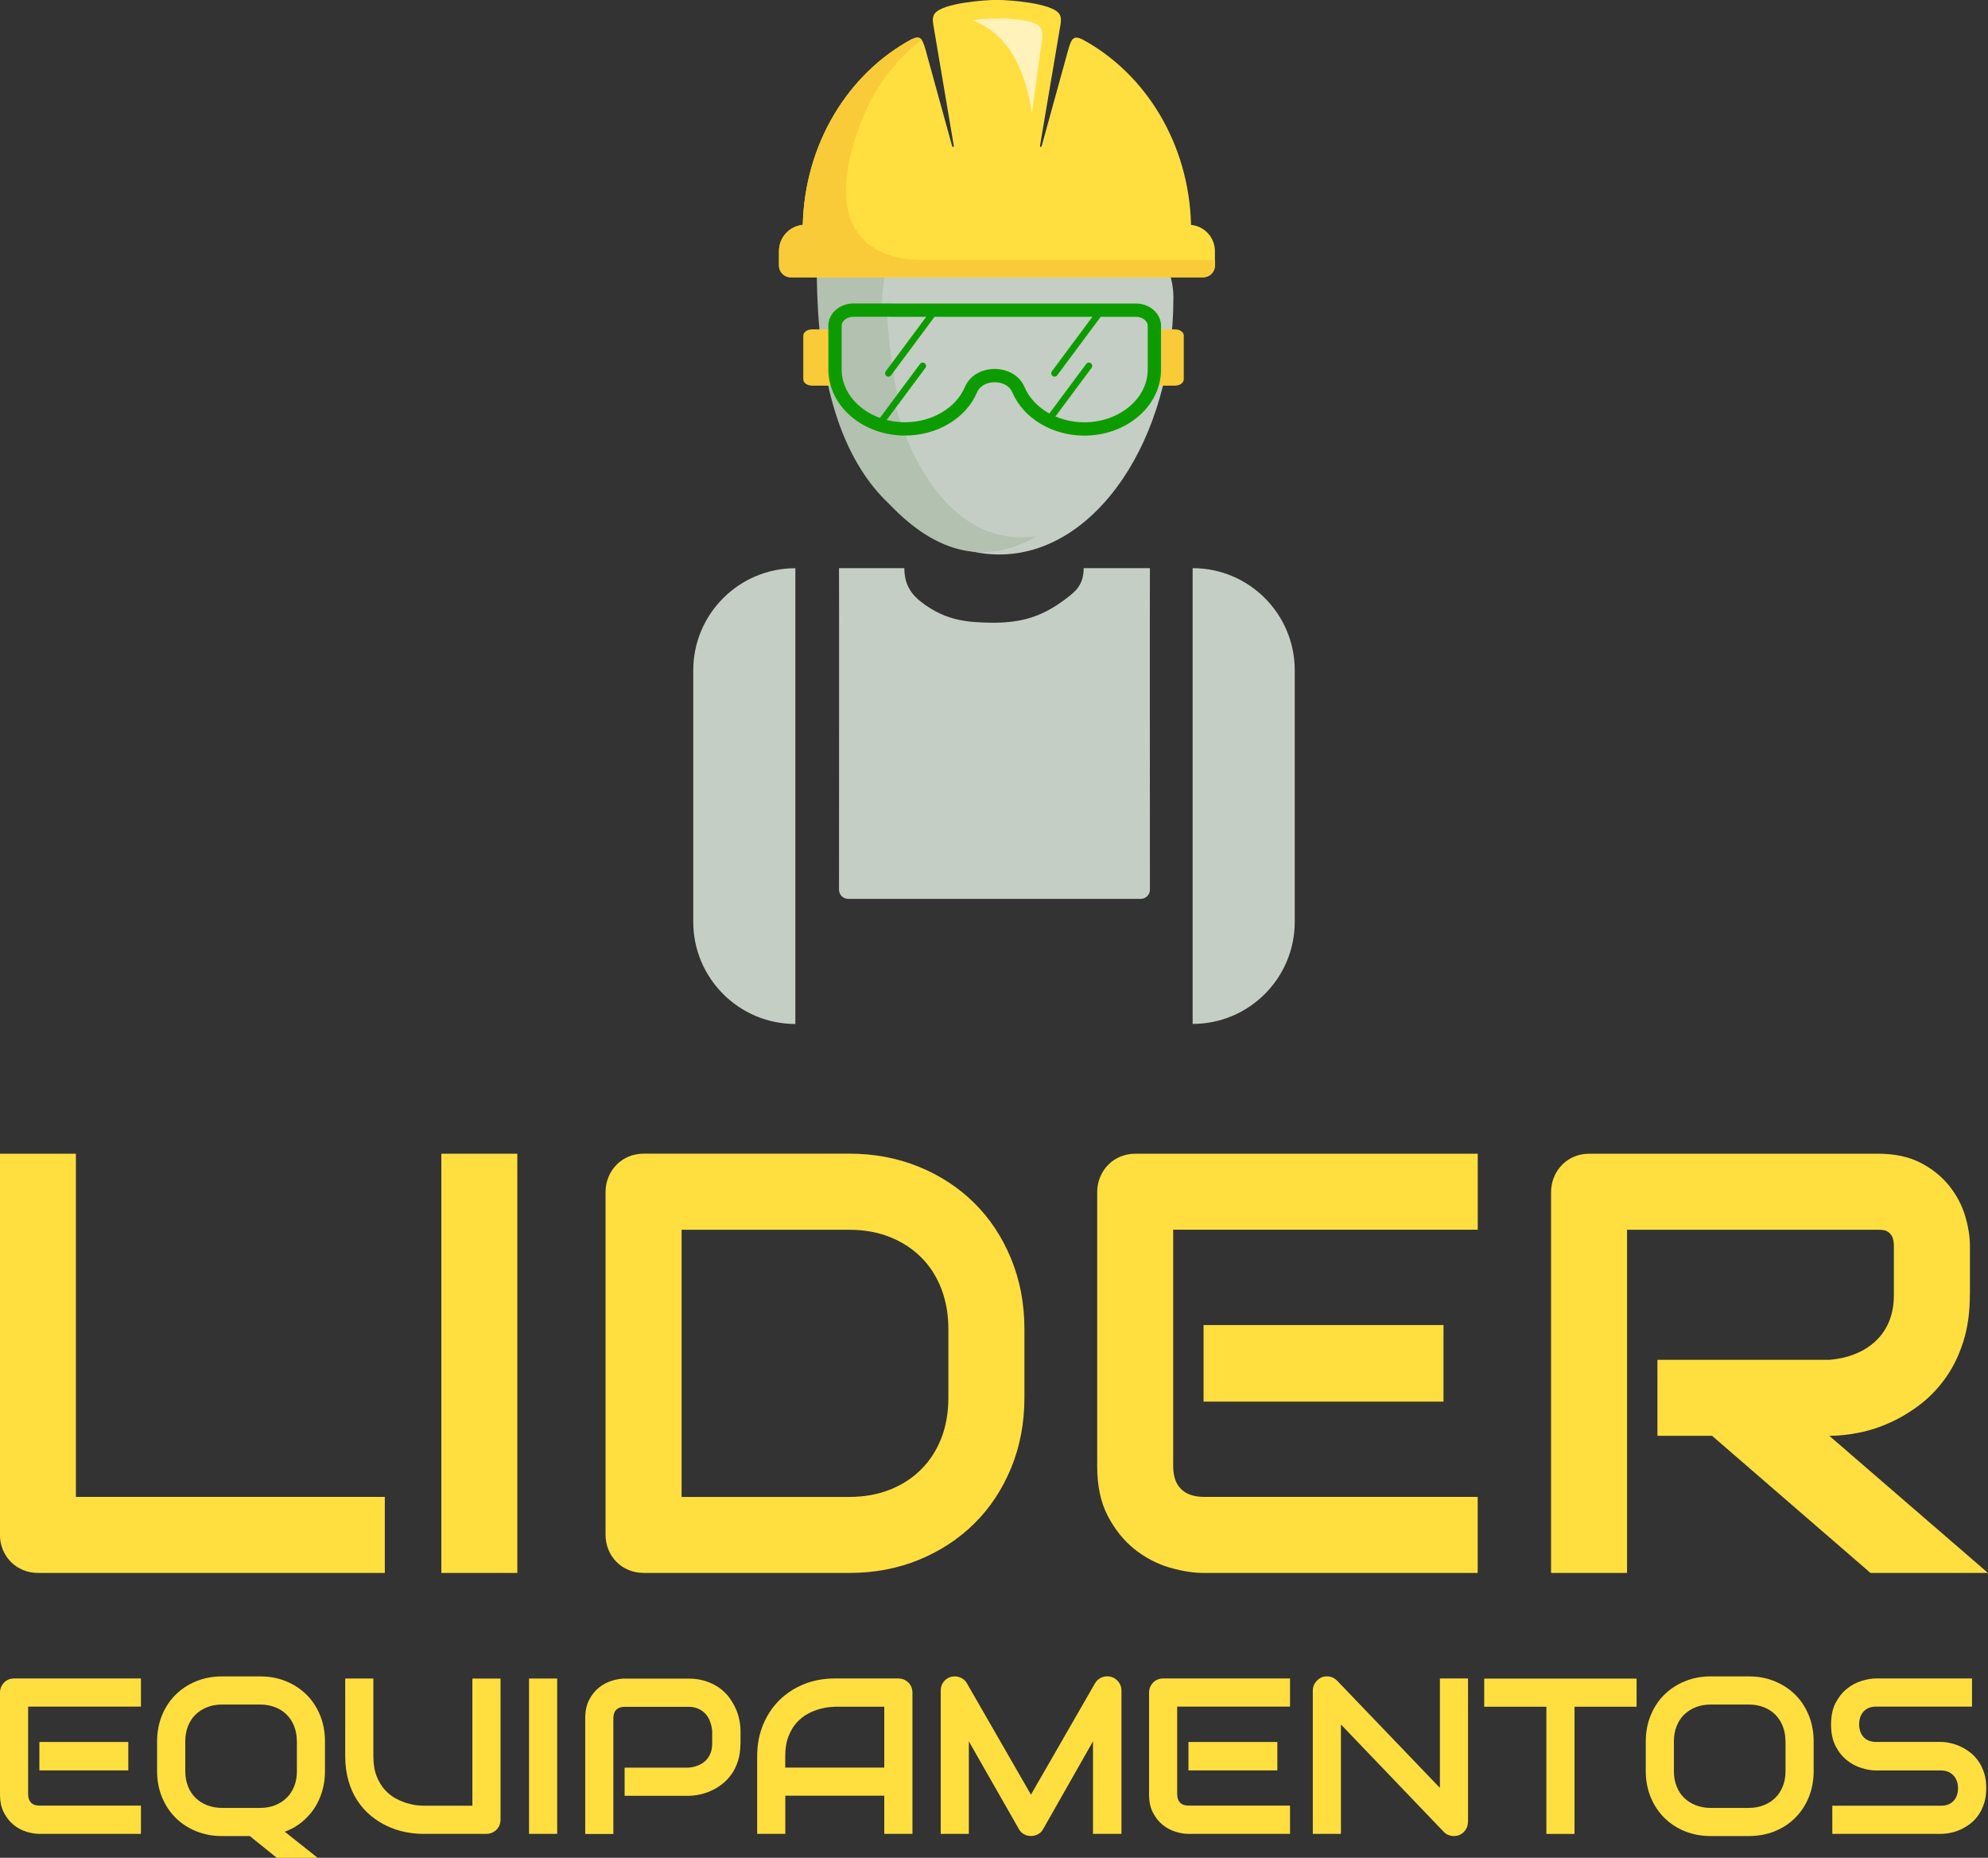
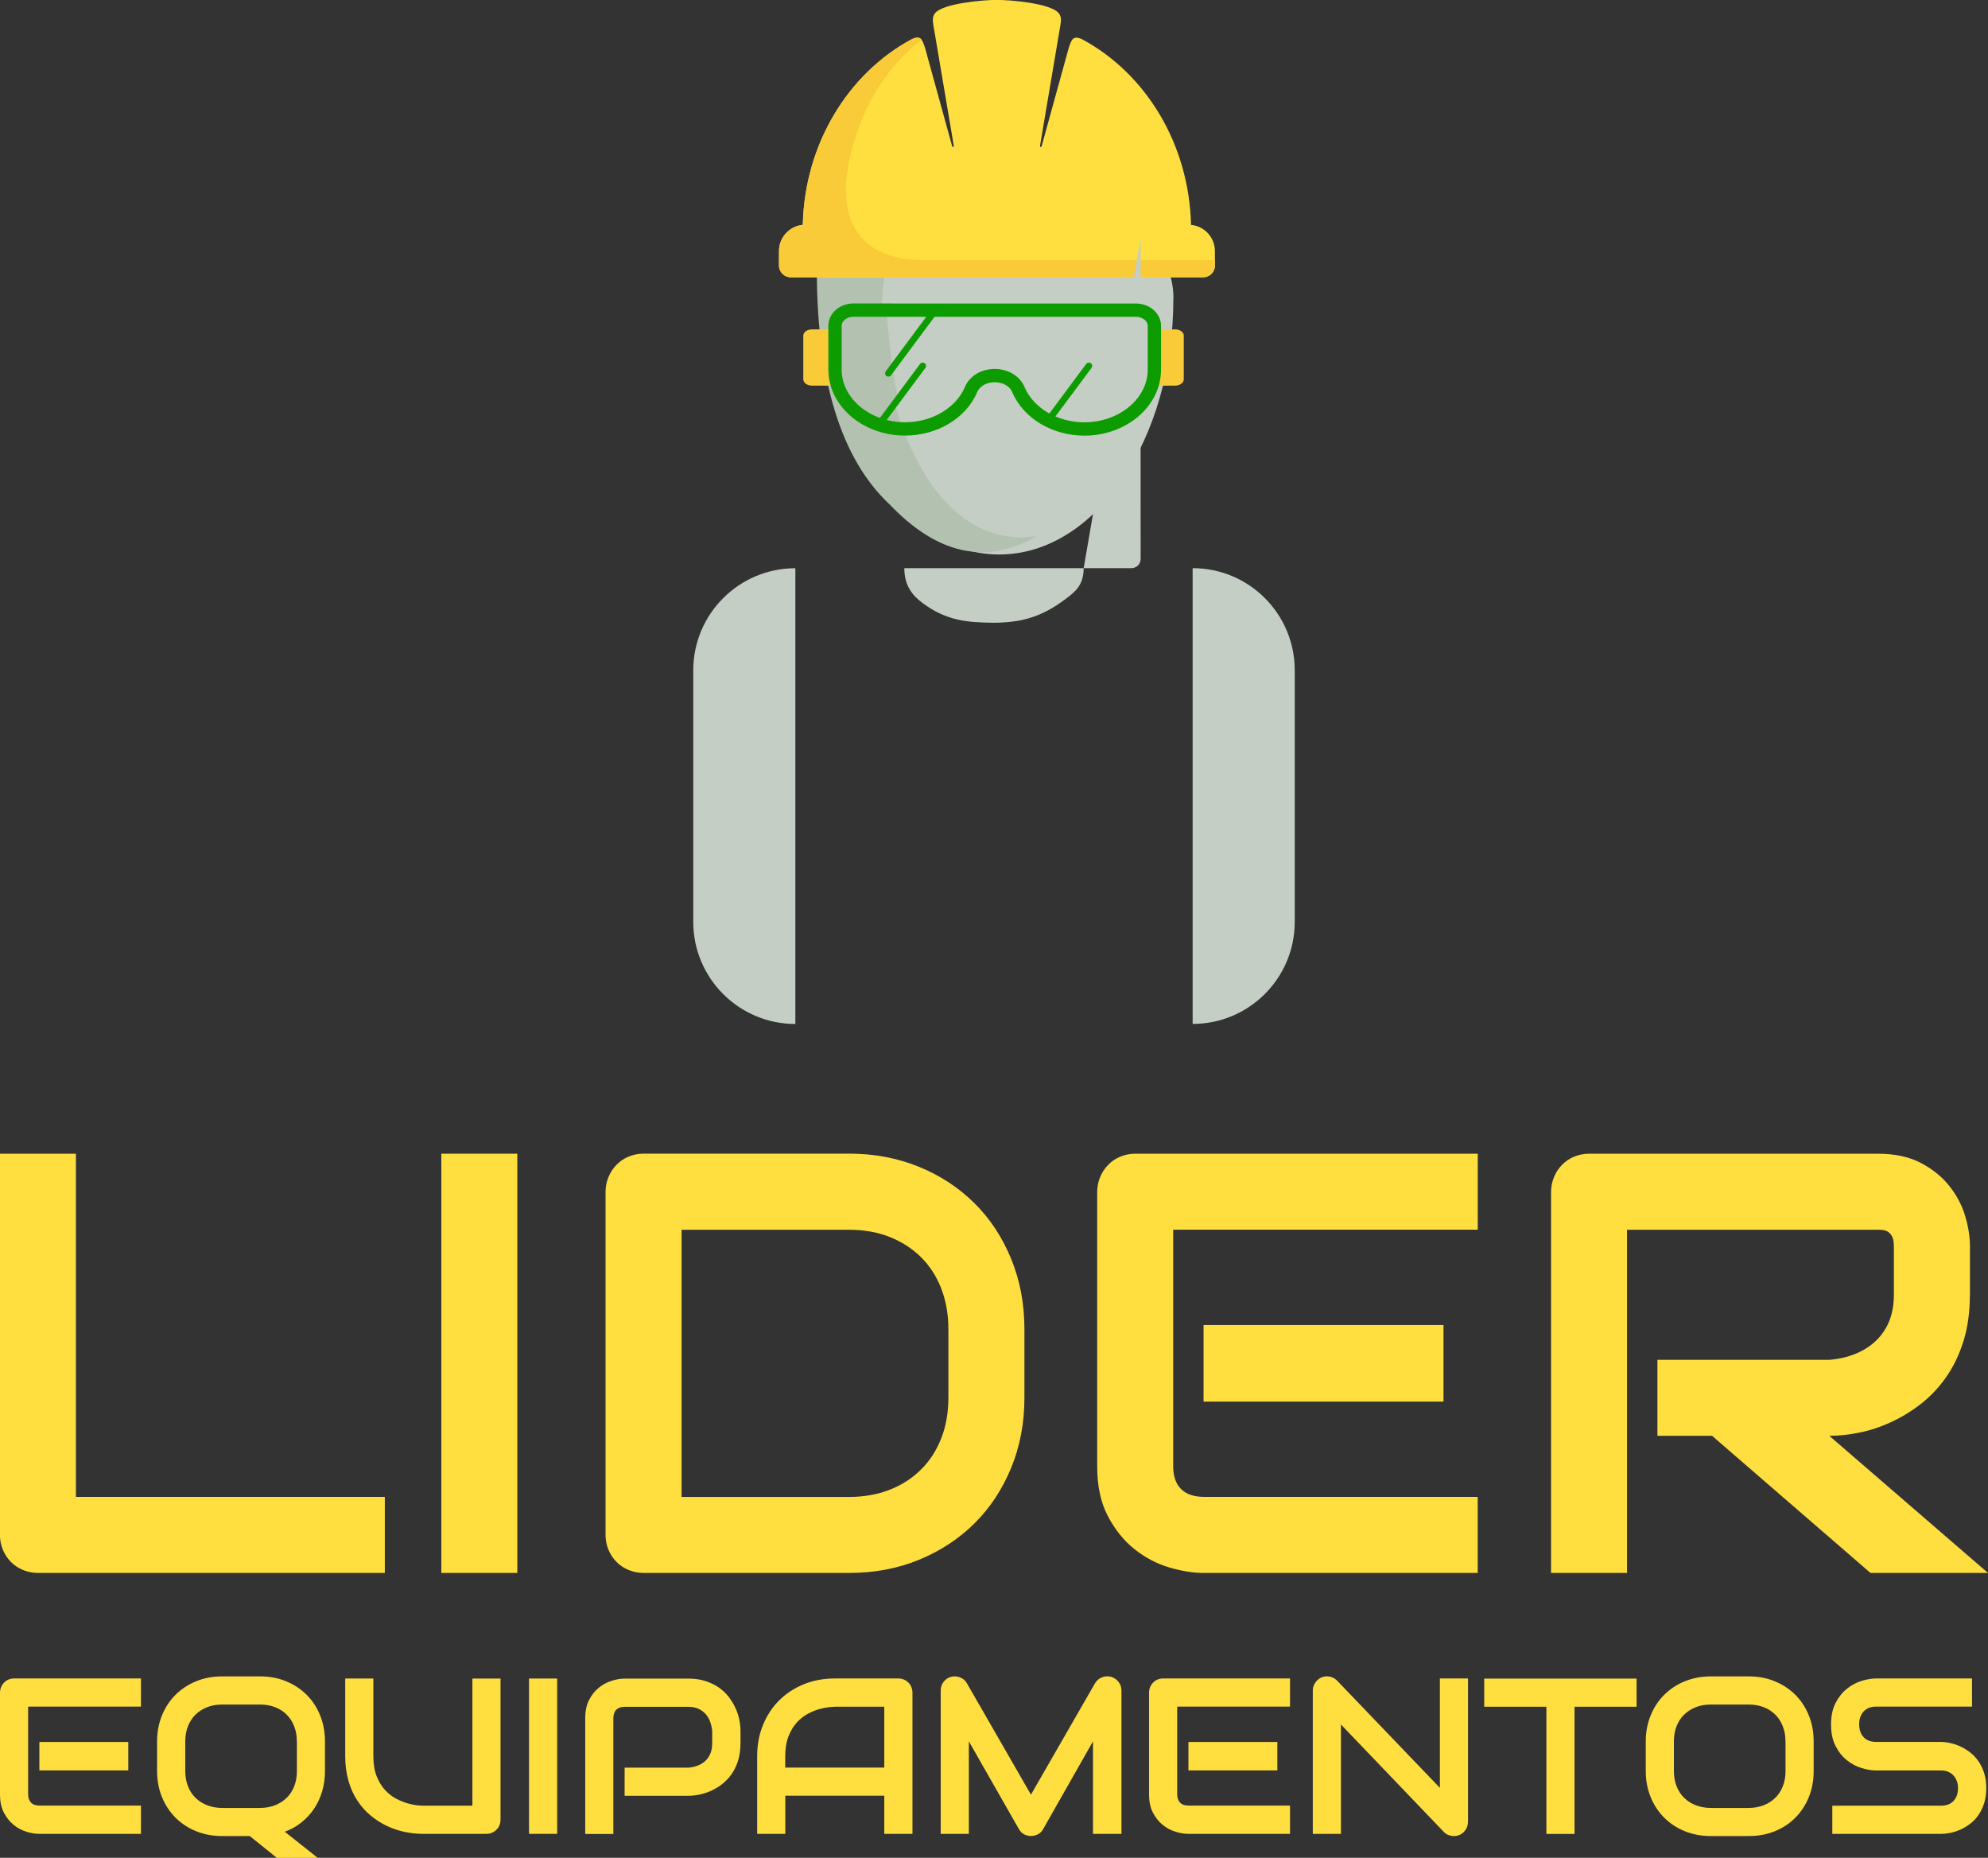
<svg xmlns="http://www.w3.org/2000/svg" id="Layer_2" data-name="Layer 2" viewBox="0 0 298.29 278.69">
  <rect x="0" y="0" width="298.29" height="278.69" fill="#333333" stroke="none" />
  <defs>
    <style>
      .cls-1, .cls-2 {
        fill: none;
        stroke: #0d9c00;
        stroke-linecap: round;
        stroke-linejoin: round;
      }

      .cls-3, .cls-4 {
        fill: #ffdf40;
      }

      .cls-5, .cls-6 {
        fill: #c5cec4;
      }

      .cls-7 {
        fill: #fff2bb;
      }

      .cls-7, .cls-4, .cls-8, .cls-6, .cls-9 {
        fill-rule: evenodd;
      }

      .cls-10, .cls-9 {
        fill: #f9cb38;
      }

      .cls-8 {
        fill: #b3c1b0;
      }

      .cls-2 {
        stroke-width: 2px;
      }
    </style>
  </defs>
  <g id="Layer_4" data-name="Layer 4">
    <g>
      <path class="cls-5" d="M119.34,85.23h0v68.38h0c-8.46,0-15.32-6.87-15.32-15.32v-37.73c0-8.46,6.87-15.32,15.32-15.32Z" />
      <path class="cls-6" d="M178.95,85.23h0c8.46,0,15.32,6.86,15.32,15.32v37.73c0,8.46-6.86,15.32-15.32,15.32h0v-68.38Z" />
      <g>
        <path class="cls-5" d="M176.06,44.74c0,21.23-11.7,38.44-26.13,38.44s-26.13-17.21-26.13-38.44,52.27-21.23,52.27,0Z" />
        <path class="cls-8" d="M133.43,75.61c7.2,7.59,14.59,9.2,22.15,4.82-18.32,2.76-25.52-27.03-22.7-39.62h-10.32c.07,16.46,3.7,28.06,10.87,34.81" />
        <path class="cls-4" d="M178.73,33.74c1.99.19,3.56,1.88,3.56,3.92v2.19c0,.96-.79,1.75-1.75,1.75h-61.91c-.96,0-1.75-.79-1.75-1.75v-2.19c0-2.04,1.57-3.73,3.57-3.92.29-12.18,6.82-22.67,16.23-27.79,1.43-.73,1.71-.13,2.17,1.42l4.01,14.54c.07.2.3.21.24-.11l-3.05-18.03c-.08-.59-.2-1.23.24-1.78,1.21-1.52,7.39-2,9.16-2h.18c1.96,0,8.03.49,9.24,2,.44.56.32,1.19.24,1.78l-3.05,18.03c-.06.32.17.3.24.11l4.01-14.54c.46-1.54.74-2.14,2.17-1.42,9.41,5.11,15.94,15.6,16.23,27.79" />
        <path class="cls-9" d="M182.3,39v-1.35s0,2.19,0,2.19c0,.96-.79,1.75-1.75,1.75h-61.91c-.96,0-1.75-.79-1.75-1.75v-2.19c0-2.04,1.57-3.73,3.57-3.92.29-12.18,6.82-22.67,16.23-27.79.84-.43,1.28-.4,1.6.02-4.15,3.23-7.19,7.44-9.11,12.38-5.18,13.33-1.19,20.8,9.67,20.66h43.47Z" />
-         <path class="cls-7" d="M154.83,16.92c-1.13-7.43-4.11-12.07-8.94-13.9,3.22-.39,6.04-.32,8.48.19,2.5.65,2.13,1.68,1.76,4.26-.86,6.3-1.29,9.45-1.29,9.45" />
      </g>
      <g>
        <path class="cls-8" d="M135.01,60.65c-1.4-4.81-1.97-14.11-1.97-14.11h-3.58c-.63,0-1.14.5-1.14,1.13v12.98" />
        <path class="cls-10" d="M177.62,50.35v6.56c0,.52-.59.94-1.32.94h-3.38v-8.44h3.39c.73,0,1.32.42,1.32.94h0Z" />
        <path class="cls-10" d="M125.24,49.41v8.44h-3.39c-.73,0-1.32-.42-1.32-.94v-6.56c0-.52.59-.94,1.32-.94h3.39Z" />
      </g>
-       <path class="cls-6" d="M162.6,85.23c0,2.6-1.32,3.58-2.79,4.68-3.64,2.74-6.7,3.47-10.67,3.51-3.97-.04-7.14-.27-10.78-3.01-1.47-1.1-2.67-2.58-2.67-5.18h-9.8c.03,2.59,0,40.47,0,48.23,0,.77.62,1.38,1.39,1.38h43.87c.77,0,1.39-.61,1.39-1.38,0-7.75-.03-45.63,0-48.23" />
+       <path class="cls-6" d="M162.6,85.23c0,2.6-1.32,3.58-2.79,4.68-3.64,2.74-6.7,3.47-10.67,3.51-3.97-.04-7.14-.27-10.78-3.01-1.47-1.1-2.67-2.58-2.67-5.18h-9.8h43.87c.77,0,1.39-.61,1.39-1.38,0-7.75-.03-45.63,0-48.23" />
      <g id="g93">
        <g id="g95">
          <g id="g97">
            <g id="g107">
              <path id="path109" class="cls-2" d="M133.78,46.53h36.65c1.53,0,2.78,1.05,2.78,2.35v6.56c0,4.91-4.72,8.91-10.51,8.91-4.42,0-8.39-2.37-9.89-5.89-.6-1.41-2.08-2.12-3.56-2.12s-2.96.71-3.56,2.12c-.75,1.76-2.12,3.23-3.85,4.26-1.73,1.03-3.83,1.62-6.04,1.62-5.8,0-10.51-4-10.51-8.91v-6.56c0-1.3,1.24-2.35,2.78-2.35h5.71Z" />
            </g>
            <g id="g119">
-               <path id="path121" class="cls-1" d="M165.27,46.53l-7.04,9.47" />
-             </g>
+               </g>
            <g id="g123">
              <path id="path125" class="cls-1" d="M163.38,54.89l-6.09,8.19" />
            </g>
            <g id="g127">
              <path id="path129" class="cls-1" d="M140.34,46.53l-7.04,9.47" />
            </g>
            <g id="g131">
              <path id="path133" class="cls-1" d="M138.45,54.89l-6.56,8.82" />
            </g>
          </g>
        </g>
      </g>
    </g>
    <g>
      <g>
        <path class="cls-3" d="M57.76,235.96H5.74c-.82,0-1.58-.15-2.28-.44-.7-.29-1.31-.69-1.82-1.21-.51-.51-.91-1.12-1.21-1.82-.29-.7-.44-1.46-.44-2.28v-57.14h11.4v51.48h46.35v11.4Z" />
        <path class="cls-3" d="M77.62,235.96h-11.4v-62.89h11.4v62.89Z" />
        <path class="cls-3" d="M153.71,209.65c0,3.83-.67,7.35-2,10.57-1.33,3.22-3.16,5.99-5.5,8.31-2.34,2.32-5.12,4.14-8.33,5.46-3.22,1.32-6.71,1.97-10.48,1.97h-30.79c-.82,0-1.58-.15-2.28-.44-.7-.29-1.31-.69-1.82-1.21-.51-.51-.91-1.12-1.21-1.82-.29-.7-.44-1.46-.44-2.28v-51.4c0-.79.15-1.53.44-2.24.29-.7.69-1.32,1.21-1.84.51-.53,1.12-.94,1.82-1.23.7-.29,1.46-.44,2.28-.44h30.79c3.77,0,7.26.66,10.48,1.97,3.22,1.32,5.99,3.14,8.33,5.46,2.34,2.32,4.17,5.1,5.5,8.33,1.33,3.23,2,6.75,2,10.55v10.26ZM142.3,199.39c0-2.22-.36-4.25-1.07-6.1-.72-1.84-1.73-3.41-3.05-4.71-1.32-1.3-2.89-2.31-4.71-3.03-1.83-.72-3.85-1.07-6.07-1.07h-25.13v40.08h25.13c2.22,0,4.25-.36,6.07-1.07s3.4-1.72,4.71-3.03c1.32-1.3,2.33-2.86,3.05-4.69.72-1.83,1.07-3.87,1.07-6.12v-10.26Z" />
        <path class="cls-3" d="M221.72,235.96h-41.13c-1.58,0-3.3-.28-5.17-.83-1.87-.56-3.6-1.47-5.2-2.74-1.59-1.27-2.92-2.92-3.99-4.96-1.07-2.03-1.6-4.52-1.6-7.48v-41.13c0-.79.15-1.53.44-2.24.29-.7.69-1.32,1.21-1.84.51-.53,1.12-.94,1.82-1.23.7-.29,1.46-.44,2.28-.44h51.35v11.4h-45.7v35.48c0,1.49.39,2.63,1.18,3.42s1.94,1.18,3.46,1.18h41.05v11.4ZM216.59,210.26h-36v-11.49h36v11.49Z" />
        <path class="cls-3" d="M295.57,194.21c0,2.6-.32,4.93-.96,6.97-.64,2.05-1.51,3.85-2.61,5.42-1.1,1.56-2.36,2.9-3.79,4.01-1.43,1.11-2.93,2.02-4.5,2.74-1.56.72-3.14,1.24-4.74,1.56-1.59.32-3.09.48-4.49.48l23.81,20.57h-17.63l-23.77-20.57h-8.2v-11.4h25.79c1.43-.12,2.74-.42,3.92-.9s2.21-1.13,3.07-1.95c.86-.82,1.53-1.8,2-2.96s.7-2.48.7-3.97v-7.19c0-.64-.08-1.13-.24-1.47-.16-.34-.37-.58-.61-.74-.25-.16-.51-.26-.79-.29-.28-.03-.53-.04-.77-.04h-37.63v51.48h-11.4v-57.14c0-.79.15-1.53.44-2.24.29-.7.69-1.32,1.21-1.84.51-.53,1.12-.94,1.82-1.23.7-.29,1.46-.44,2.28-.44h43.28c2.54,0,4.69.46,6.45,1.38s3.18,2.08,4.28,3.46c1.1,1.39,1.89,2.89,2.37,4.49.48,1.61.72,3.11.72,4.52v7.28Z" />
      </g>
      <g>
        <path class="cls-3" d="M21.16,275.1H5.91c-.59,0-1.22-.1-1.92-.31-.69-.21-1.34-.55-1.92-1.02-.59-.47-1.08-1.08-1.48-1.84-.4-.75-.59-1.68-.59-2.77v-15.24c0-.29.05-.57.16-.83s.26-.49.45-.68c.19-.2.41-.35.67-.46.26-.11.54-.16.84-.16h19.03v4.22H4.22v13.14c0,.55.15.97.44,1.27s.72.44,1.28.44h15.21v4.22ZM19.25,265.58H5.91v-4.26h13.34v4.26Z" />
        <path class="cls-3" d="M48.76,265.68c0,1.08-.14,2.1-.43,3.06-.29.96-.69,1.83-1.22,2.61-.53.78-1.16,1.46-1.9,2.05-.74.59-1.57,1.05-2.48,1.38l4.94,3.92h-6.13l-4.06-3.27h-4.16c-1.4,0-2.69-.24-3.88-.72-1.19-.48-2.22-1.16-3.09-2.02-.87-.87-1.55-1.9-2.04-3.09-.49-1.19-.74-2.5-.74-3.92v-4.45c0-1.41.25-2.71.74-3.91.49-1.2,1.17-2.23,2.04-3.09.87-.86,1.9-1.54,3.09-2.02,1.19-.49,2.49-.73,3.88-.73h5.72c1.4,0,2.69.24,3.88.73s2.21,1.16,3.08,2.02c.87.86,1.54,1.89,2.03,3.09.49,1.2.73,2.5.73,3.91v4.45ZM44.54,261.23c0-.83-.13-1.59-.4-2.27-.27-.68-.64-1.26-1.12-1.74-.48-.48-1.06-.86-1.74-1.12-.68-.26-1.42-.4-2.23-.4h-5.72c-.82,0-1.57.13-2.25.4-.68.27-1.26.64-1.75,1.12-.49.48-.86,1.06-1.13,1.74-.27.68-.4,1.43-.4,2.27v4.45c0,.83.13,1.59.4,2.27.26.68.64,1.26,1.13,1.74.49.48,1.07.85,1.75,1.12.68.26,1.43.4,2.25.4h5.69c.82,0,1.57-.13,2.25-.4.68-.27,1.26-.64,1.75-1.12.49-.48.86-1.06,1.13-1.74s.4-1.43.4-2.27v-4.45Z" />
        <path class="cls-3" d="M75.1,272.97c0,.3-.05.58-.16.85-.11.26-.26.48-.46.67-.19.19-.42.34-.68.45-.26.11-.54.16-.83.16h-9.52c-.9,0-1.81-.1-2.73-.29-.92-.19-1.81-.5-2.67-.9-.86-.41-1.67-.92-2.43-1.55-.76-.63-1.42-1.37-1.99-2.24-.57-.86-1.02-1.85-1.34-2.96-.32-1.11-.49-2.35-.49-3.71v-11.65h4.22v11.65c0,1.19.17,2.2.5,3.02.33.82.75,1.51,1.26,2.06s1.07.99,1.67,1.3c.61.31,1.18.55,1.73.7.55.15,1.03.25,1.45.29.42.04.69.06.82.06h7.43v-19.08h4.22v21.17Z" />
        <path class="cls-3" d="M83.6,275.1h-4.22v-23.3h4.22v23.3Z" />
        <path class="cls-3" d="M111.1,261.55c0,.96-.12,1.83-.36,2.58-.24.76-.56,1.43-.97,2.01s-.88,1.07-1.41,1.49c-.53.41-1.09.75-1.67,1.01-.58.26-1.16.45-1.75.57s-1.15.18-1.67.18h-9.55v-4.22h9.55c.54-.04,1.03-.15,1.47-.33.44-.18.82-.42,1.13-.72.31-.3.56-.67.73-1.1.17-.43.26-.91.26-1.45v-1.92c-.05-.53-.17-1.02-.34-1.46-.17-.45-.41-.82-.71-1.14-.3-.31-.66-.56-1.08-.74-.42-.18-.91-.27-1.46-.27h-9.52c-.56,0-.99.15-1.28.44-.29.29-.44.72-.44,1.27v17.37h-4.22v-17.37c0-1.08.2-2,.59-2.76.4-.76.89-1.37,1.48-1.84s1.23-.8,1.93-1.02,1.33-.32,1.92-.32h9.55c.95,0,1.81.12,2.57.37.76.24,1.43.57,2.01.97.58.41,1.07.88,1.48,1.4.41.53.74,1.09,1.01,1.67s.46,1.16.58,1.76c.12.59.18,1.15.18,1.67v1.92Z" />
        <path class="cls-3" d="M136.9,275.1h-4.22v-5.72h-14.85v5.72h-4.22v-11.65c0-1.7.29-3.27.88-4.7.59-1.43,1.4-2.66,2.44-3.69,1.04-1.03,2.27-1.83,3.69-2.41,1.42-.57,2.97-.86,4.65-.86h9.52c.29,0,.57.06.83.16.26.11.49.26.68.46.2.19.35.42.45.68s.16.54.16.83v21.17ZM117.83,265.16h14.85v-9.13h-7.43c-.13,0-.4.02-.82.06-.42.04-.9.13-1.45.28-.55.15-1.12.38-1.73.7s-1.16.75-1.67,1.3-.93,1.24-1.26,2.07c-.33.83-.5,1.83-.5,3.01v1.71Z" />
        <path class="cls-3" d="M168.26,275.1h-4.26v-13.88l-7.49,13.18c-.18.34-.44.59-.77.76-.33.17-.69.26-1.06.26s-.71-.09-1.03-.26c-.32-.17-.57-.43-.76-.76l-7.52-13.18v13.88h-4.22v-21.5c0-.49.14-.92.43-1.3.29-.38.66-.63,1.13-.76.23-.05.45-.07.68-.06.23.02.45.07.66.15.21.08.4.19.58.34.17.15.32.32.44.53l9.62,16.72,9.62-16.72c.25-.41.59-.7,1.03-.88.44-.17.9-.2,1.37-.08.45.13.83.39,1.12.76.29.38.44.81.44,1.3v21.5Z" />
        <path class="cls-3" d="M193.56,275.1h-15.24c-.59,0-1.22-.1-1.92-.31-.69-.21-1.34-.55-1.92-1.02-.59-.47-1.08-1.08-1.48-1.84-.4-.75-.59-1.68-.59-2.77v-15.24c0-.29.05-.57.16-.83s.26-.49.45-.68c.19-.2.41-.35.67-.46.26-.11.54-.16.84-.16h19.03v4.22h-16.93v13.14c0,.55.15.97.44,1.27s.72.44,1.28.44h15.21v4.22ZM191.66,265.58h-13.34v-4.26h13.34v4.26Z" />
        <path class="cls-3" d="M220.26,273.3c0,.3-.06.58-.17.85-.11.26-.27.48-.45.67-.19.19-.41.34-.67.45-.26.11-.54.16-.83.16-.26,0-.52-.05-.79-.15-.27-.1-.5-.25-.71-.47l-15.44-16.12v16.41h-4.22v-21.5c0-.43.12-.83.37-1.18s.55-.61.93-.79c.4-.16.81-.2,1.24-.12.42.08.78.28,1.09.59l15.44,16.1v-16.41h4.22v21.5Z" />
        <path class="cls-3" d="M245.56,256.03h-9.31v19.08h-4.22v-19.08h-9.33v-4.22h22.86v4.22Z" />
        <path class="cls-3" d="M272.13,265.68c0,1.42-.24,2.72-.73,3.92-.49,1.19-1.16,2.22-2.03,3.09-.87.87-1.89,1.54-3.08,2.02-1.19.48-2.48.72-3.88.72h-5.72c-1.4,0-2.69-.24-3.88-.72-1.19-.48-2.22-1.16-3.09-2.02-.87-.87-1.55-1.9-2.04-3.09-.49-1.19-.74-2.5-.74-3.92v-4.45c0-1.41.25-2.71.74-3.91.49-1.2,1.17-2.23,2.04-3.09.87-.86,1.9-1.54,3.09-2.02,1.19-.49,2.49-.73,3.88-.73h5.72c1.4,0,2.69.24,3.88.73s2.21,1.16,3.08,2.02c.87.86,1.54,1.89,2.03,3.09.49,1.2.73,2.5.73,3.91v4.45ZM267.9,261.23c0-.83-.13-1.59-.4-2.27-.27-.68-.64-1.26-1.12-1.74-.48-.48-1.06-.86-1.74-1.12-.68-.26-1.42-.4-2.23-.4h-5.72c-.82,0-1.57.13-2.25.4-.68.27-1.26.64-1.75,1.12-.49.48-.86,1.06-1.13,1.74-.27.68-.4,1.43-.4,2.27v4.45c0,.83.13,1.59.4,2.27.26.68.64,1.26,1.13,1.74.49.48,1.07.85,1.75,1.12.68.26,1.43.4,2.25.4h5.69c.82,0,1.57-.13,2.25-.4.68-.27,1.26-.64,1.75-1.12.49-.48.86-1.06,1.13-1.74s.4-1.43.4-2.27v-4.45Z" />
        <path class="cls-3" d="M298.03,268.25c0,.83-.11,1.58-.32,2.25-.21.67-.49,1.25-.84,1.76-.35.51-.75.94-1.22,1.3-.47.36-.95.65-1.45.88-.5.23-1.01.4-1.52.5-.51.11-1,.16-1.45.16h-16.3v-4.22h16.3c.81,0,1.44-.24,1.89-.72.45-.48.67-1.12.67-1.92,0-.39-.06-.75-.18-1.07-.12-.32-.29-.61-.51-.84s-.49-.42-.81-.55c-.32-.13-.67-.19-1.06-.19h-9.72c-.68,0-1.42-.12-2.21-.37-.79-.24-1.53-.64-2.2-1.18-.68-.54-1.24-1.25-1.69-2.13-.45-.88-.67-1.95-.67-3.22s.23-2.34.67-3.21c.45-.87,1.01-1.58,1.69-2.13.68-.55,1.41-.94,2.2-1.19.79-.24,1.53-.37,2.21-.37h14.38v4.22h-14.38c-.8,0-1.43.24-1.88.73-.45.49-.67,1.13-.67,1.93s.23,1.45.67,1.93c.45.47,1.07.71,1.88.71h9.75c.46.01.94.07,1.45.19s1.02.29,1.52.53c.5.24.98.54,1.44.9s.86.8,1.21,1.31.63,1.1.84,1.76.31,1.41.31,2.24Z" />
      </g>
    </g>
  </g>
</svg>